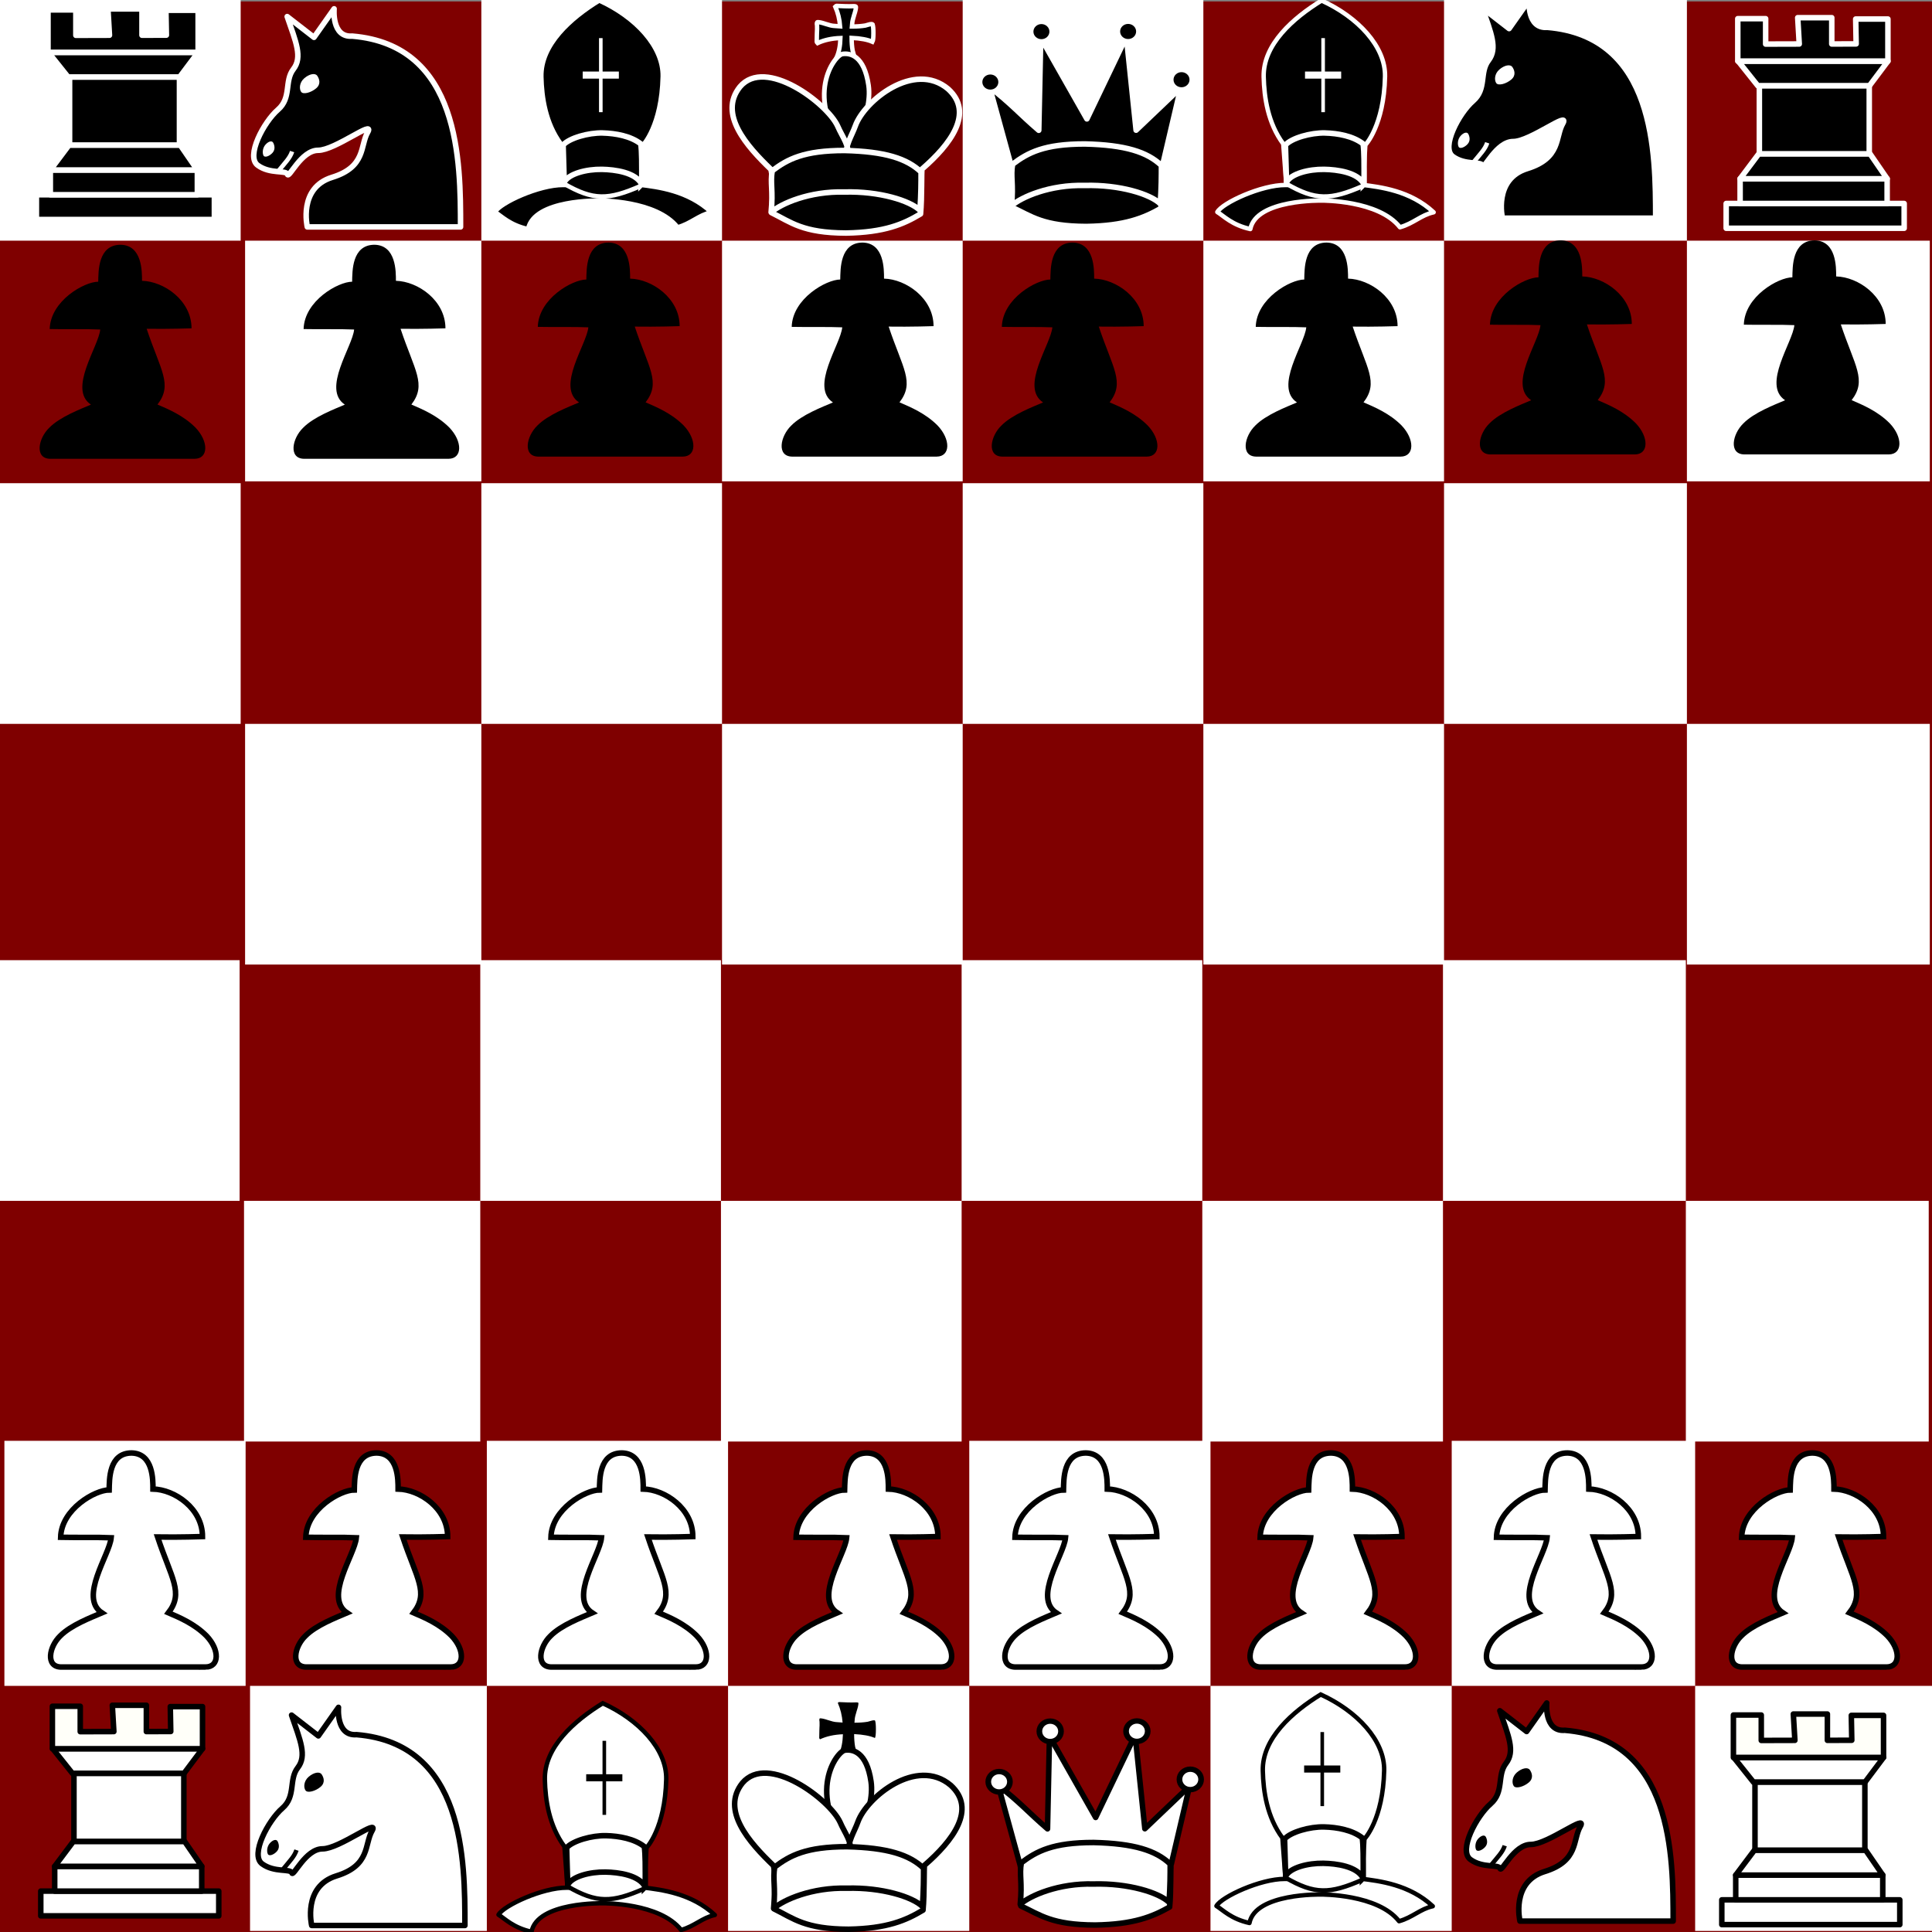
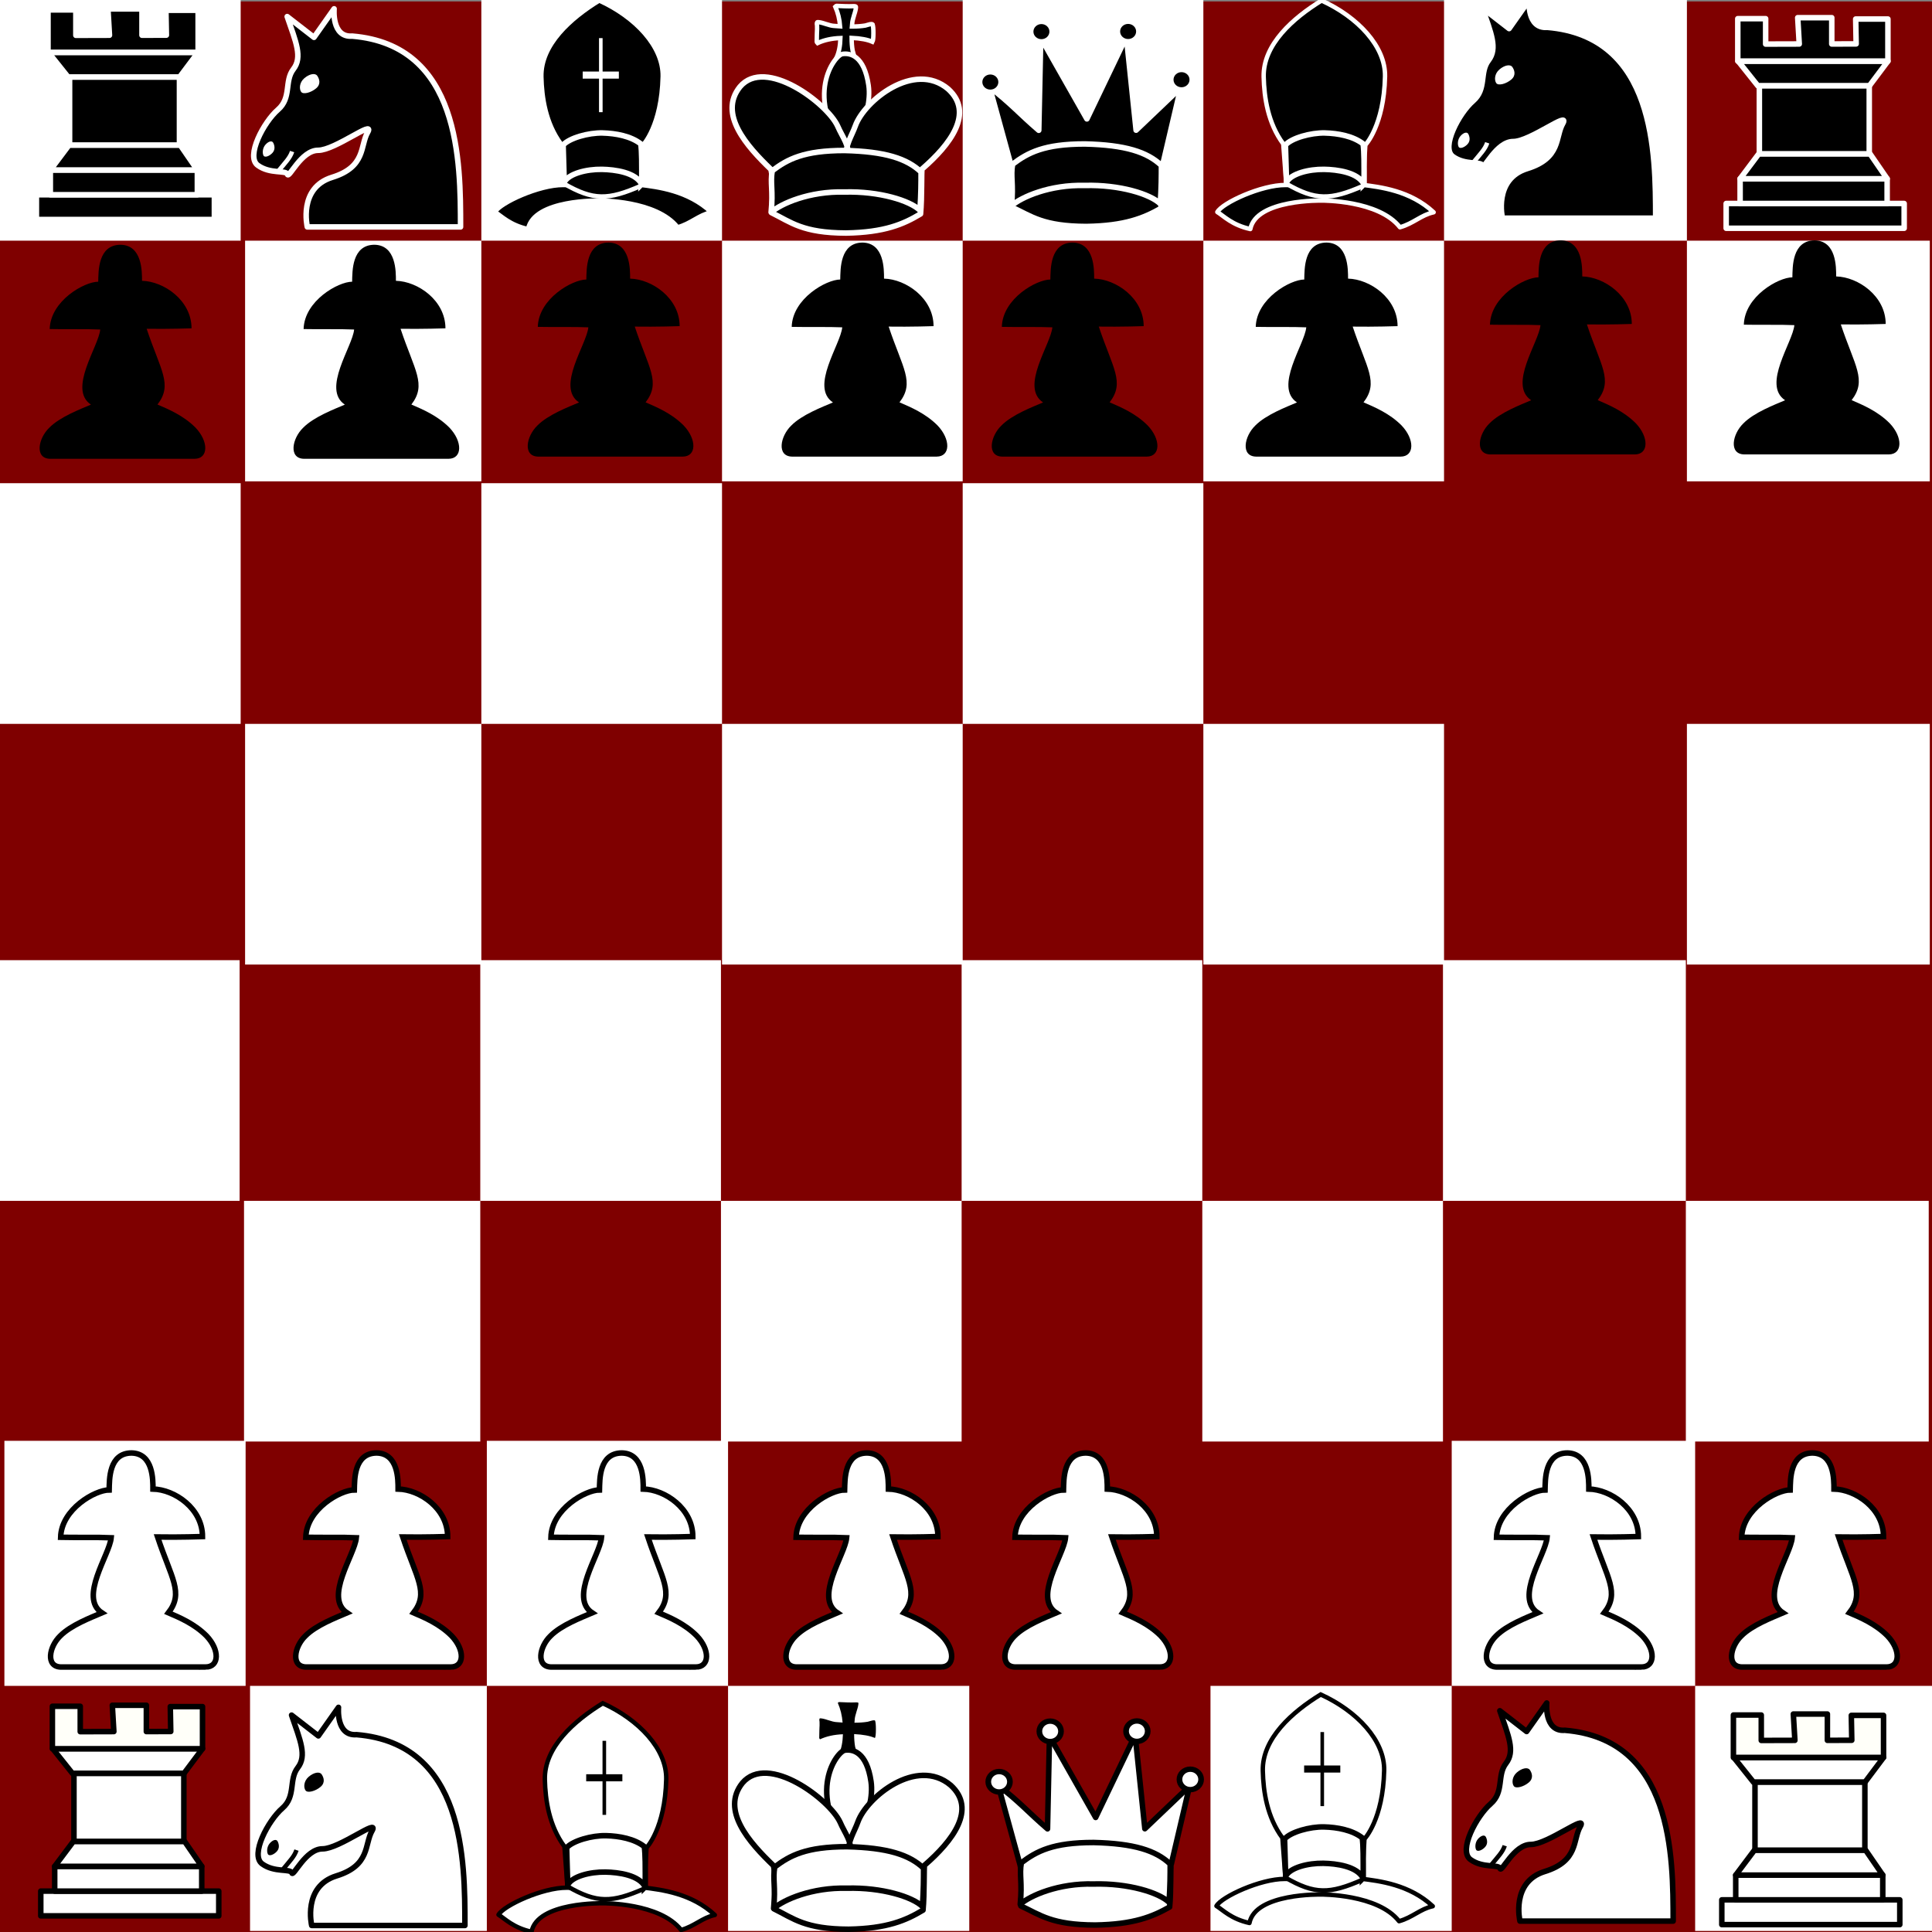
<svg xmlns="http://www.w3.org/2000/svg" width="437.5" height="437.5">
  <rect width="100%" height="100%" fill="#808080" stroke="none" />
  <title>scacchi</title>
  <g>
    <title>Layer 1</title>
    <path fill="#7f0000" fill-rule="evenodd" id="path981" d="m-0.991,0.325l0,438.167l442.132,0l0,-438.167l-442.132,0z" />
    <g font-size="12" id="g821">
      <path fill="#ffffff" fill-rule="evenodd" id="path703" d="m0,0l0,54.5l54.5,0l0,-54.5l-54.5,0z" />
      <path fill="#ffffff" fill-rule="evenodd" id="path704" d="m109,0l0,54.5l54.5,0l0,-54.5l-54.5,0z" />
      <path fill="#ffffff" fill-rule="evenodd" id="path713" d="m218,0l0,54.5l54.5,0l0,-54.5l-54.5,0z" />
      <path fill="#ffffff" fill-rule="evenodd" id="path714" d="m327,0l0,54.5l55,0l0,-54.5l-55,0z" />
      <path fill="#ffffff" fill-rule="evenodd" id="path715" d="m55.5,54.5l0,54.5l53.5,0l0,-54.5l-53.5,0z" />
      <path fill="#ffffff" fill-rule="evenodd" id="path716" d="m163.5,54.5l0,54.5l54.5,0l0,-54.5l-54.5,0z" />
      <path fill="#ffffff" fill-rule="evenodd" id="path717" d="m272.5,54.5l0,54.5l54.5,0l0,-54.5l-54.5,0z" />
      <path fill="#ffffff" fill-rule="evenodd" id="path718" d="m382,54.5l0,54.5l55,0l0,-54.5l-55,0z" />
      <path fill="#ffffff" fill-rule="evenodd" id="path719" d="m-0,109.42l0,54.5l54.5,0l0,-54.5l-54.5,0z" />
      <path fill="#ffffff" fill-rule="evenodd" id="path720" d="m109,109.42l0,54.5l54.5,0l0,-54.5l-54.5,0z" />
      <path fill="#ffffff" fill-rule="evenodd" id="path721" d="m218,109.42l0,54.5l54.5,0l0,-54.5l-54.5,0z" />
-       <path fill="#ffffff" fill-rule="evenodd" id="path722" d="m327,109.42l0,54.5l55,0l0,-54.5l-55,0z" />
      <path fill="#ffffff" fill-rule="evenodd" id="path723" d="m55.5,163.92l0,54.5l53.5,0l0,-54.5l-53.5,0z" />
      <path fill="#ffffff" fill-rule="evenodd" id="path724" d="m163.5,163.92l0,54.5l54.5,0l0,-54.5l-54.5,0z" />
      <path fill="#ffffff" fill-rule="evenodd" id="path725" d="m272.5,163.92l0,54.5l54.5,0l0,-54.5l-54.5,0z" />
      <path fill="#ffffff" fill-rule="evenodd" id="path726" d="m382,163.92l0,54.5l55,0l0,-54.5l-55,0z" />
      <path fill="#ffffff" fill-rule="evenodd" id="path727" d="m-0.241,217.433l0,54.5l54.5,0l0,-54.5l-54.5,0z" />
      <path fill="#ffffff" fill-rule="evenodd" id="path728" d="m108.759,217.433l0,54.5l54.5,0l0,-54.5l-54.5,0z" />
      <path fill="#ffffff" fill-rule="evenodd" id="path729" d="m217.759,217.433l0,54.5l54.5,0l0,-54.5l-54.5,0z" />
      <path fill="#ffffff" fill-rule="evenodd" id="path730" d="m326.759,217.433l0,54.5l55,0l0,-54.5l-55,0z" />
      <path fill="#ffffff" fill-rule="evenodd" id="path731" d="m55.259,271.933l0,54.5l53.5,0l0,-54.5l-53.5,0z" />
      <path fill="#ffffff" fill-rule="evenodd" id="path732" d="m163.259,271.933l0,54.5l54.5,0l0,-54.5l-54.5,0z" />
      <path fill="#ffffff" fill-rule="evenodd" id="path733" d="m272.259,271.933l0,54.5l54.5,0l0,-54.5l-54.5,0z" />
      <path fill="#ffffff" fill-rule="evenodd" id="path734" d="m381.759,271.933l0,54.5l55,0l0,-54.5l-55,0z" />
      <path fill="#ffffff" fill-rule="evenodd" id="path735" d="m0.995,326.271l0,55.495l54.624,0l0,-55.495l-54.624,0z" />
      <path fill="#ffffff" fill-rule="evenodd" id="path736" d="m110.243,326.271l0,55.495l54.624,0l0,-55.495l-54.624,0z" />
-       <path fill="#ffffff" fill-rule="evenodd" id="path737" d="m219.491,326.271l0,55.495l54.624,0l0,-55.495l-54.624,0z" />
      <path fill="#ffffff" fill-rule="evenodd" id="path738" d="m328.739,326.271l0,55.495l55.125,0l0,-55.495l-55.125,0z" />
      <path fill="#ffffff" fill-rule="evenodd" id="path739" d="m56.621,381.765l0,55.495l53.622,0l0,-55.495l-53.622,0z" />
      <path fill="#ffffff" fill-rule="evenodd" id="path740" d="m164.867,381.765l0,55.495l54.624,0l0,-55.495l-54.624,0z" />
      <path fill="#ffffff" fill-rule="evenodd" id="path741" d="m274.115,381.765l0,55.495l54.624,0l0,-55.495l-54.624,0z" />
      <path fill="#ffffff" fill-rule="evenodd" id="path742" d="m383.864,381.765l0,55.495l55.125,0l0,-55.495l-55.125,0z" />
    </g>
    <path fill-rule="evenodd" id="path745" d="m44.076,103.894c3.154,-0.021 3.205,-3.919 0.184,-7.074c-2.706,-2.714 -6.064,-4.124 -8.596,-5.215c3.505,-4.556 0.701,-7.689 -2.453,-17.152c4.9,0.078 10.164,-0.103 10.164,-0.103c0,-6.32 -6.259,-10.642 -11.215,-10.762c0,-2.103 0.056,-8.061 -4.85,-8.164c-5.155,0.021 -5.009,6.015 -5.066,8.369c-3.154,0 -10.819,4.322 -10.989,10.72c3.424,0.078 8.571,-0.032 11.442,0.106c-0.35,3.855 -7.36,13.502 -2.103,17.007c-2.454,1.051 -7.046,2.783 -9.463,5.257c-2.486,2.418 -3.317,6.928 0.188,7.01l32.758,0z" />
    <path fill="#ffffff" fill-rule="evenodd" stroke="#000000" stroke-width="1.25" id="path749" d="m46.554,377.497c3.154,-0.021 3.206,-3.919 0.184,-7.074c-2.706,-2.714 -6.064,-4.124 -8.596,-5.215c3.505,-4.556 0.701,-7.689 -2.453,-17.152c4.9,0.078 10.164,-0.103 10.164,-0.103c0,-6.32 -6.259,-10.642 -11.215,-10.762c0,-2.103 0.056,-8.061 -4.85,-8.164c-5.154,0.021 -5.009,6.015 -5.066,8.369c-3.154,0 -10.819,4.322 -10.989,10.72c3.424,0.078 8.571,-0.032 11.442,0.106c-0.35,3.855 -7.36,13.502 -2.103,17.007c-2.454,1.051 -7.046,2.783 -9.463,5.257c-2.486,2.418 -3.317,6.928 0.188,7.01l32.758,0z" />
    <path fill="#ffffff" fill-rule="evenodd" stroke="#000000" stroke-width="1.25" id="path750" d="m102.068,377.497c3.154,-0.021 3.205,-3.919 0.184,-7.074c-2.706,-2.714 -6.064,-4.124 -8.596,-5.215c3.505,-4.556 0.701,-7.689 -2.453,-17.152c4.9,0.078 10.164,-0.103 10.164,-0.103c0,-6.32 -6.259,-10.642 -11.215,-10.762c0,-2.103 0.056,-8.061 -4.85,-8.164c-5.154,0.021 -5.009,6.015 -5.066,8.369c-3.154,0 -10.819,4.322 -10.989,10.72c3.424,0.078 8.571,-0.032 11.442,0.106c-0.35,3.855 -7.36,13.502 -2.103,17.007c-2.454,1.051 -7.046,2.783 -9.463,5.257c-2.486,2.418 -3.317,6.928 0.188,7.01l32.758,0z" />
    <path fill="#ffffff" fill-rule="evenodd" stroke="#000000" stroke-width="1.25" id="path751" d="m157.581,377.497c3.154,-0.021 3.205,-3.919 0.184,-7.074c-2.706,-2.714 -6.064,-4.124 -8.596,-5.215c3.505,-4.556 0.701,-7.689 -2.453,-17.152c4.9,0.078 10.164,-0.103 10.164,-0.103c0,-6.32 -6.259,-10.642 -11.215,-10.762c0,-2.103 0.056,-8.061 -4.85,-8.164c-5.154,0.021 -5.009,6.015 -5.066,8.369c-3.154,0 -10.819,4.322 -10.989,10.72c3.424,0.078 8.571,-0.032 11.442,0.106c-0.35,3.855 -7.36,13.502 -2.103,17.007c-2.454,1.051 -7.046,2.783 -9.463,5.257c-2.486,2.418 -3.317,6.928 0.188,7.01l32.758,0z" />
    <path fill="#ffffff" fill-rule="evenodd" stroke="#000000" stroke-width="1.25" id="path752" d="m213.095,377.497c3.154,-0.021 3.205,-3.919 0.184,-7.074c-2.706,-2.714 -6.064,-4.124 -8.596,-5.215c3.505,-4.556 0.701,-7.689 -2.453,-17.152c4.9,0.078 10.164,-0.103 10.164,-0.103c0,-6.32 -6.259,-10.642 -11.215,-10.762c0,-2.103 0.056,-8.061 -4.85,-8.164c-5.154,0.021 -5.009,6.015 -5.066,8.369c-3.154,0 -10.819,4.322 -10.989,10.72c3.424,0.078 8.571,-0.032 11.442,0.106c-0.35,3.855 -7.36,13.502 -2.103,17.007c-2.454,1.051 -7.046,2.783 -9.463,5.257c-2.486,2.418 -3.317,6.928 0.188,7.01l32.758,0z" />
    <path fill="#ffffff" fill-rule="evenodd" stroke="#000000" stroke-width="1.25" id="path753" d="m262.661,377.497c3.154,-0.021 3.205,-3.919 0.184,-7.074c-2.706,-2.714 -6.064,-4.124 -8.596,-5.215c3.505,-4.556 0.701,-7.689 -2.453,-17.152c4.9,0.078 10.164,-0.103 10.164,-0.103c0,-6.32 -6.259,-10.642 -11.215,-10.762c0,-2.103 0.056,-8.061 -4.85,-8.164c-5.154,0.021 -5.009,6.015 -5.066,8.369c-3.154,0 -10.819,4.322 -10.989,10.72c3.424,0.078 8.571,-0.032 11.442,0.106c-0.35,3.855 -7.36,13.502 -2.103,17.007c-2.454,1.051 -7.046,2.783 -9.463,5.257c-2.486,2.418 -3.317,6.928 0.188,7.01l32.758,0z" />
-     <path fill="#ffffff" fill-rule="evenodd" stroke="#000000" stroke-width="1.25" id="path754" d="m318.174,377.497c3.154,-0.021 3.205,-3.919 0.184,-7.074c-2.706,-2.714 -6.064,-4.124 -8.596,-5.215c3.505,-4.556 0.701,-7.689 -2.453,-17.152c4.9,0.078 10.164,-0.103 10.164,-0.103c0,-6.32 -6.259,-10.642 -11.215,-10.762c0,-2.103 0.056,-8.061 -4.85,-8.164c-5.154,0.021 -5.009,6.015 -5.066,8.369c-3.154,0 -10.819,4.322 -10.989,10.72c3.424,0.078 8.571,-0.032 11.442,0.106c-0.35,3.855 -7.36,13.502 -2.103,17.007c-2.454,1.051 -7.046,2.783 -9.463,5.257c-2.486,2.418 -3.317,6.928 0.188,7.01l32.758,0z" />
    <path fill="#ffffff" fill-rule="evenodd" stroke="#000000" stroke-width="1.25" id="path755" d="m371.705,377.497c3.154,-0.021 3.205,-3.919 0.184,-7.074c-2.706,-2.714 -6.064,-4.124 -8.596,-5.215c3.505,-4.556 0.701,-7.689 -2.453,-17.152c4.9,0.078 10.164,-0.103 10.164,-0.103c0,-6.32 -6.259,-10.642 -11.215,-10.762c0,-2.103 0.056,-8.061 -4.85,-8.164c-5.154,0.021 -5.009,6.015 -5.066,8.369c-3.154,0 -10.819,4.322 -10.989,10.72c3.424,0.078 8.571,-0.032 11.442,0.106c-0.35,3.855 -7.36,13.502 -2.103,17.007c-2.454,1.051 -7.046,2.783 -9.463,5.257c-2.486,2.418 -3.317,6.928 0.188,7.01l32.758,0z" />
    <path fill="#ffffff" fill-rule="evenodd" stroke="#000000" stroke-width="1.25" id="path756" d="m427.219,377.497c3.154,-0.021 3.205,-3.919 0.184,-7.074c-2.706,-2.714 -6.064,-4.124 -8.596,-5.215c3.505,-4.556 0.701,-7.689 -2.453,-17.152c4.9,0.078 10.164,-0.103 10.164,-0.103c0,-6.32 -6.259,-10.642 -11.215,-10.762c0,-2.103 0.056,-8.061 -4.85,-8.164c-5.154,0.021 -5.009,6.015 -5.066,8.369c-3.154,0 -10.819,4.322 -10.989,10.72c3.424,0.078 8.571,-0.032 11.442,0.106c-0.35,3.855 -7.36,13.502 -2.103,17.007c-2.454,1.051 -7.046,2.783 -9.463,5.257c-2.486,2.418 -3.317,6.928 0.188,7.01l32.758,0z" />
    <path fill-rule="evenodd" id="path757" d="m101.572,103.894c3.154,-0.021 3.205,-3.919 0.184,-7.074c-2.706,-2.714 -6.065,-4.124 -8.596,-5.215c3.505,-4.556 0.701,-7.689 -2.453,-17.152c4.9,0.078 10.164,-0.103 10.164,-0.103c0,-6.32 -6.259,-10.642 -11.215,-10.762c0,-2.103 0.056,-8.061 -4.85,-8.164c-5.155,0.021 -5.009,6.015 -5.066,8.369c-3.154,0 -10.819,4.322 -10.989,10.72c3.424,0.078 8.571,-0.032 11.442,0.106c-0.35,3.855 -7.36,13.502 -2.103,17.007c-2.454,1.051 -7.046,2.783 -9.463,5.257c-2.486,2.418 -3.317,6.928 0.188,7.01l32.758,0z" />
    <path fill-rule="evenodd" id="path759" d="m154.607,103.399c3.154,-0.021 3.205,-3.919 0.184,-7.074c-2.706,-2.714 -6.064,-4.124 -8.596,-5.215c3.505,-4.556 0.701,-7.689 -2.453,-17.152c4.9,0.078 10.164,-0.103 10.164,-0.103c0,-6.32 -6.259,-10.642 -11.215,-10.762c0,-2.103 0.056,-8.061 -4.85,-8.164c-5.155,0.021 -5.009,6.015 -5.066,8.369c-3.154,0 -10.819,4.322 -10.989,10.72c3.424,0.078 8.571,-0.032 11.442,0.106c-0.35,3.855 -7.36,13.502 -2.103,17.007c-2.454,1.051 -7.046,2.783 -9.463,5.257c-2.486,2.418 -3.317,6.928 0.188,7.01l32.758,0z" />
    <path fill-rule="evenodd" id="path760" d="m212.104,103.399c3.154,-0.021 3.205,-3.919 0.184,-7.074c-2.706,-2.714 -6.065,-4.124 -8.596,-5.215c3.505,-4.556 0.701,-7.689 -2.453,-17.152c4.9,0.078 10.164,-0.103 10.164,-0.103c0,-6.32 -6.259,-10.642 -11.216,-10.762c0,-2.103 0.056,-8.061 -4.85,-8.164c-5.155,0.021 -5.009,6.015 -5.066,8.369c-3.154,0 -10.819,4.322 -10.989,10.72c3.424,0.078 8.571,-0.032 11.442,0.106c-0.35,3.855 -7.36,13.502 -2.103,17.007c-2.454,1.051 -7.046,2.783 -9.463,5.257c-2.486,2.418 -3.317,6.928 0.188,7.01l32.758,0z" />
    <path fill-rule="evenodd" id="path761" d="m259.687,103.399c3.154,-0.021 3.205,-3.919 0.184,-7.074c-2.706,-2.714 -6.064,-4.124 -8.596,-5.215c3.505,-4.556 0.701,-7.689 -2.453,-17.152c4.9,0.078 10.164,-0.103 10.164,-0.103c0,-6.32 -6.259,-10.642 -11.215,-10.762c0,-2.103 0.056,-8.061 -4.85,-8.164c-5.155,0.021 -5.009,6.015 -5.066,8.369c-3.154,0 -10.819,4.322 -10.989,10.72c3.424,0.078 8.571,-0.032 11.442,0.106c-0.35,3.855 -7.36,13.502 -2.103,17.007c-2.454,1.051 -7.046,2.783 -9.463,5.257c-2.486,2.418 -3.317,6.928 0.188,7.01l32.758,0z" />
    <path fill-rule="evenodd" id="path762" d="m317.183,103.399c3.154,-0.021 3.205,-3.919 0.184,-7.074c-2.706,-2.714 -6.064,-4.124 -8.596,-5.215c3.505,-4.556 0.701,-7.689 -2.453,-17.152c4.9,0.078 10.164,-0.103 10.164,-0.103c0,-6.32 -6.259,-10.642 -11.215,-10.762c0,-2.103 0.056,-8.061 -4.85,-8.164c-5.155,0.021 -5.009,6.015 -5.066,8.369c-3.154,0 -10.819,4.322 -10.989,10.72c3.424,0.078 8.571,-0.032 11.442,0.106c-0.35,3.855 -7.36,13.502 -2.103,17.007c-2.454,1.051 -7.046,2.783 -9.463,5.257c-2.486,2.418 -3.317,6.928 0.188,7.01l32.758,0z" />
    <path fill-rule="evenodd" id="path763" d="m370.219,102.903c3.154,-0.021 3.205,-3.919 0.184,-7.074c-2.706,-2.714 -6.064,-4.124 -8.596,-5.215c3.505,-4.556 0.701,-7.689 -2.453,-17.152c4.9,0.078 10.164,-0.103 10.164,-0.103c0,-6.32 -6.259,-10.642 -11.215,-10.762c0,-2.103 0.056,-8.061 -4.85,-8.164c-5.155,0.021 -5.009,6.015 -5.066,8.369c-3.154,0 -10.819,4.322 -10.989,10.72c3.424,0.078 8.571,-0.032 11.442,0.106c-0.35,3.855 -7.36,13.502 -2.103,17.007c-2.454,1.051 -7.046,2.783 -9.463,5.257c-2.486,2.418 -3.317,6.928 0.188,7.01l32.758,0z" />
    <path fill-rule="evenodd" id="path764" d="m427.715,102.903c3.154,-0.021 3.205,-3.919 0.184,-7.074c-2.706,-2.714 -6.065,-4.124 -8.596,-5.215c3.505,-4.556 0.701,-7.689 -2.453,-17.152c4.9,0.078 10.164,-0.103 10.164,-0.103c0,-6.32 -6.259,-10.642 -11.216,-10.762c0,-2.103 0.056,-8.061 -4.85,-8.164c-5.155,0.021 -5.009,6.015 -5.066,8.369c-3.154,0 -10.819,4.322 -10.989,10.72c3.424,0.078 8.571,-0.032 11.442,0.106c-0.35,3.855 -7.36,13.502 -2.103,17.007c-2.454,1.051 -7.046,2.783 -9.463,5.257c-2.486,2.418 -3.317,6.928 0.188,7.01l32.758,0z" />
    <g font-size="12" id="g785">
      <path id="path781" d="m193.889,397.21c-0.459,0.123 -1.1,0.184 -1.922,0.184c-1.039,0 -1.692,-0.086 -1.958,-0.258c0.532,-1.178 0.822,-2.65 0.87,-4.416c-1.982,0.074 -3.71,0.454 -5.185,1.141c-0.121,-0.123 -0.181,-0.221 -0.181,-0.294c0,-0.319 0.012,-0.932 0.036,-1.84c0.048,-0.761 0.06,-1.374 0.036,-1.84c-0.097,-0.515 -0.048,-0.773 0.145,-0.773c0.387,0 0.979,0.135 1.777,0.405c0.822,0.27 1.426,0.417 1.813,0.442c0.29,0.025 0.785,0.061 1.486,0.11c-0.121,-1.595 -0.483,-3.079 -1.088,-4.453c0.121,-0.123 0.217,-0.184 0.29,-0.184c0.266,0 0.87,0.025 1.813,0.074c0.749,0.025 1.353,0.025 1.813,0c0.507,-0.025 0.761,0.025 0.761,0.147c0,0.417 -0.133,1.018 -0.399,1.803c-0.266,0.859 -0.411,1.46 -0.435,1.803c-0.024,0.319 -0.048,0.601 -0.072,0.847c1.136,0 2.139,-0.074 3.009,-0.221c0.121,-0.025 0.338,-0.086 0.653,-0.184c0.314,-0.098 0.556,-0.147 0.725,-0.147c0.145,0 0.242,0.025 0.29,0.074c0.121,0.368 0.181,1.018 0.181,1.951c0,1.055 -0.072,1.718 -0.217,1.987c-1.112,-0.491 -2.683,-0.785 -4.713,-0.883c0,1.055 0.073,2 0.218,2.834c0.024,0.123 0.085,0.344 0.181,0.662c0.097,0.294 0.145,0.527 0.145,0.699c0,0.147 -0.024,0.258 -0.072,0.331z" />
      <path fill="#ffffff" fill-rule="evenodd" stroke="#000000" stroke-width="1.25" stroke-linejoin="round" id="path782" d="m192.536,419.057c0,0 5.7,-8.804 4.709,-15.62c-0.991,-6.816 -4.213,-7.384 -5.948,-7.1c-1.735,0.284 -8.922,9.656 1.239,22.72z" />
      <path fill="#ffffff" fill-rule="evenodd" stroke="#000000" stroke-width="1.25" stroke-linejoin="round" id="path783" d="m209.017,432.547c0.35,-3.709 0.175,-9.86 0.35,-10.169c6.371,-5.513 11.874,-12.706 5.916,-18.116c-7.711,-6.492 -19.022,2.705 -21.029,8.346c-0.797,2.242 -2.453,4.637 -1.928,6.801c0.876,-2.009 -0.993,-4.215 -2.103,-6.801c-2.352,-5.073 -16.328,-15.72 -22.111,-8.842c-4.928,6.157 1.535,13.415 7.04,18.705c0.919,4.607 0.175,6.881 0.175,9.818c4.381,2.164 7.014,4.555 16.823,4.586c8.752,-0.148 13.01,-2.009 16.866,-4.328z" />
      <path fill="#ffffff" fill-rule="evenodd" stroke="#000000" stroke-width="1.25" stroke-linejoin="round" id="path784" d="m175.188,432.17c2.231,-1.967 8.674,-4.807 16.604,-4.588c7.931,-0.219 14.87,1.967 17.1,4.153c0.248,-4.022 0.248,-6.062 0.248,-8.685c-3.222,-3.06 -8.178,-4.649 -17.348,-4.867c-9.2,0 -12.887,1.967 -16.357,4.59c-0.496,2.841 0.248,4.37 -0.248,9.397z" />
    </g>
    <g font-size="12" id="g790">
      <path stroke="#ffffff" id="path774" d="m193.325,13.106c-0.459,0.123 -1.1,0.184 -1.922,0.184c-1.039,0 -1.692,-0.086 -1.958,-0.258c0.532,-1.178 0.822,-2.65 0.87,-4.416c-1.982,0.074 -3.71,0.454 -5.185,1.141c-0.121,-0.123 -0.181,-0.221 -0.181,-0.294c0,-0.319 0.012,-0.932 0.036,-1.84c0.048,-0.761 0.06,-1.374 0.036,-1.84c-0.097,-0.515 -0.048,-0.773 0.145,-0.773c0.387,0 0.979,0.135 1.777,0.405c0.822,0.27 1.426,0.417 1.813,0.442c0.29,0.025 0.785,0.061 1.486,0.11c-0.121,-1.595 -0.483,-3.079 -1.088,-4.453c0.121,-0.123 0.217,-0.184 0.29,-0.184c0.266,0 0.87,0.025 1.813,0.074c0.749,0.025 1.353,0.025 1.813,0c0.507,-0.025 0.761,0.025 0.761,0.147c0,0.417 -0.133,1.018 -0.399,1.803c-0.266,0.859 -0.411,1.46 -0.435,1.803c-0.024,0.319 -0.048,0.601 -0.072,0.847c1.136,0 2.139,-0.074 3.009,-0.221c0.121,-0.025 0.338,-0.086 0.653,-0.184c0.314,-0.098 0.556,-0.147 0.725,-0.147c0.145,0 0.242,0.025 0.29,0.074c0.121,0.368 0.181,1.018 0.181,1.951c0,1.055 -0.072,1.718 -0.217,1.987c-1.112,-0.491 -2.683,-0.785 -4.713,-0.883c0,1.055 0.073,2 0.218,2.834c0.024,0.123 0.085,0.344 0.181,0.662c0.097,0.294 0.145,0.527 0.145,0.699c0,0.147 -0.024,0.258 -0.072,0.331z" />
      <path fill-rule="evenodd" stroke="#ffffff" stroke-width="1.068" stroke-linejoin="round" id="path769" d="m191.972,34.954c0,0 5.7,-8.804 4.709,-15.62c-0.991,-6.816 -4.213,-7.384 -5.948,-7.1c-1.735,0.284 -8.922,9.656 1.239,22.72z" />
      <path fill-rule="evenodd" stroke="#ffffff" stroke-width="1.25" stroke-linejoin="round" id="path765" d="m208.454,48.444c0.35,-3.709 0.175,-9.86 0.35,-10.169c6.371,-5.513 11.874,-12.706 5.916,-18.116c-7.711,-6.492 -19.022,2.705 -21.029,8.346c-0.797,2.242 -2.453,4.637 -1.928,6.801c0.876,-2.009 -0.993,-4.215 -2.103,-6.801c-2.352,-5.073 -16.328,-15.72 -22.111,-8.842c-4.928,6.157 1.535,13.415 7.04,18.705c0.919,4.607 0.175,6.881 0.175,9.818c4.381,2.164 7.014,4.555 16.823,4.586c8.752,-0.148 13.01,-2.009 16.866,-4.328z" />
      <path fill-rule="evenodd" stroke="#ffffff" stroke-width="1.25" stroke-linejoin="round" id="path770" d="m174.624,48.067c2.231,-1.967 8.674,-4.807 16.604,-4.588c7.931,-0.219 14.87,1.967 17.1,4.153c0.248,-4.022 0.248,-6.062 0.248,-8.685c-3.222,-3.06 -8.178,-4.649 -17.348,-4.867c-9.2,0 -12.887,1.967 -16.357,4.59c-0.496,2.841 0.248,4.37 -0.248,9.397z" />
    </g>
    <g font-size="12" id="g810">
      <path fill-rule="evenodd" stroke="#ffffff" stroke-width="1.25" stroke-linejoin="round" id="path804" d="m8.242,44.1l0,5.608l40.306,0l0,-5.608l-40.306,0z" />
      <path fill-rule="evenodd" stroke="#ffffff" stroke-width="1.25" stroke-linejoin="round" id="path805" d="m11.396,38.492l0,5.608l33.296,0l0,-5.608l-33.296,0z" />
      <path fill-rule="evenodd" stroke="#ffffff" stroke-width="1.25" stroke-linejoin="round" id="path806" d="m40.662,17.463l4.206,-5.608l-33.915,0l4.475,5.608l25.235,0z" />
      <path fill-rule="evenodd" stroke="#ffffff" stroke-width="1.25" stroke-linejoin="round" id="path807" d="m15.756,17.463l0,15.421l24.884,0l0,-15.421l-24.884,0z" />
      <path fill-rule="evenodd" stroke="#ffffff" stroke-width="1.25" stroke-linejoin="round" id="path808" d="m15.602,32.884l-4.206,5.608l33.296,0l-3.855,-5.608l-25.235,0z" />
      <path fill-rule="evenodd" stroke="#ffffff" stroke-width="1.25" stroke-linejoin="round" id="path809" d="m44.867,11.855l0,-9.527l-7.296,0l0.103,5.629l-5.523,0.021l0,-5.958l-7.711,0l0.35,5.958l-7.612,0.021l0,-5.753l-6.309,0l0,9.608l33.997,0z" />
    </g>
    <g font-size="12" id="g837">
      <path fill="#ffffff" fill-rule="evenodd" stroke="#000000" stroke-width="1.25" stroke-linejoin="round" id="path825" d="m389.9,430.219l0,5.608l40.306,0l0,-5.608l-40.306,0z" />
      <path fill="#ffffff" fill-rule="evenodd" stroke="#000000" stroke-width="1.25" stroke-linejoin="round" id="path826" d="m393.055,424.611l0,5.608l33.296,0l0,-5.608l-33.296,0z" />
      <path fill="#ffffff" fill-rule="evenodd" stroke="#000000" stroke-width="1.25" stroke-linejoin="round" id="path827" d="m422.32,403.582l4.206,-5.608l-33.915,0l4.475,5.608l25.235,0z" />
      <path fill="#ffffff" fill-rule="evenodd" stroke="#000000" stroke-width="1.25" stroke-linejoin="round" id="path828" d="m397.415,403.582l0,15.421l24.884,0l0,-15.421l-24.884,0z" />
      <path fill="#ffffff" fill-rule="evenodd" stroke="#000000" stroke-width="1.25" stroke-linejoin="round" id="path829" d="m397.261,419.004l-4.206,5.608l33.296,0l-3.855,-5.608l-25.235,0z" />
      <path fill="#fffff9" fill-rule="evenodd" stroke="#000000" stroke-width="1.25" stroke-linejoin="round" id="path830" d="m426.526,397.975l0,-9.527l-7.296,0l0.103,5.629l-5.523,0.021l0,-5.958l-7.711,0l0.35,5.958l-7.612,0.021l0,-5.753l-6.309,0l0,9.608l33.997,0z" />
    </g>
    <g font-size="12" id="g844">
      <path fill="#ffffff" fill-rule="evenodd" stroke="#000000" stroke-width="1.25" stroke-linejoin="round" id="path845" d="m9.233,428.237l0,5.608l40.306,0l0,-5.608l-40.306,0z" />
      <path fill="#ffffff" fill-rule="evenodd" stroke="#000000" stroke-width="1.25" stroke-linejoin="round" id="path846" d="m12.387,422.629l0,5.608l33.296,0l0,-5.608l-33.296,0z" />
      <path fill="#ffffff" fill-rule="evenodd" stroke="#000000" stroke-width="1.25" stroke-linejoin="round" id="path847" d="m41.653,401.6l4.206,-5.608l-33.915,0l4.475,5.608l25.235,0z" />
      <path fill="#ffffff" fill-rule="evenodd" stroke="#000000" stroke-width="1.25" stroke-linejoin="round" id="path848" d="m16.747,401.6l0,15.421l24.884,0l0,-15.421l-24.884,0z" />
      <path fill="#ffffff" fill-rule="evenodd" stroke="#000000" stroke-width="1.25" stroke-linejoin="round" id="path849" d="m16.593,417.021l-4.206,5.608l33.296,0l-3.855,-5.608l-25.235,0z" />
      <path fill="#fffff9" fill-rule="evenodd" stroke="#000000" stroke-width="1.25" stroke-linejoin="round" id="path850" d="m45.859,395.992l0,-9.527l-7.296,0l0.103,5.629l-5.523,0.021l0,-5.958l-7.711,0l0.35,5.958l-7.612,0.021l0,-5.753l-6.309,0l0,9.608l33.997,0z" />
    </g>
    <g font-size="12" id="g851">
      <path fill-rule="evenodd" stroke="#ffffff" stroke-width="1.25" stroke-linejoin="round" id="path852" d="m390.892,46.082l0,5.608l40.306,0l0,-5.608l-40.306,0z" />
      <path fill-rule="evenodd" stroke="#ffffff" stroke-width="1.25" stroke-linejoin="round" id="path853" d="m394.046,40.475l0,5.608l33.296,0l0,-5.608l-33.296,0z" />
      <path fill-rule="evenodd" stroke="#ffffff" stroke-width="1.25" stroke-linejoin="round" id="path854" d="m423.312,19.446l4.206,-5.608l-33.915,0l4.475,5.608l25.235,0z" />
      <path fill-rule="evenodd" stroke="#ffffff" stroke-width="1.25" stroke-linejoin="round" id="path855" d="m398.406,19.445l0,15.421l24.884,0l0,-15.421l-24.884,0z" />
      <path fill-rule="evenodd" stroke="#ffffff" stroke-width="1.25" stroke-linejoin="round" id="path856" d="m398.252,34.867l-4.206,5.608l33.296,0l-3.855,-5.608l-25.235,0z" />
      <path fill-rule="evenodd" stroke="#ffffff" stroke-width="1.25" stroke-linejoin="round" id="path857" d="m427.517,13.838l0,-9.527l-7.296,0l0.103,5.629l-5.523,0.021l0,-5.958l-7.711,0l0.35,5.958l-7.612,0.021l0,-5.753l-6.309,0l0,9.608l33.997,0z" />
    </g>
    <g font-size="12" id="g891">
      <path fill-rule="evenodd" stroke="#ffffff" stroke-linejoin="round" id="path859" d="m161.078,48.07c-5.257,-4.907 -12.026,-5.713 -16.327,-6.238c-6.181,0 -11.25,0.095 -17.22,0.061c-5.444,-0.034 -14.242,4.009 -15.439,6.122c1.462,0.896 3.339,2.949 7.474,3.855c1.331,-6.804 16.227,-6.454 16.227,-6.454c-0,0 12.837,-0.12 17.651,6.045c3.061,-0.844 4.757,-2.763 7.633,-3.392z" />
      <path fill-rule="evenodd" stroke="#ffffff" id="path860" d="m145.084,42.109l0.526,-9.272c0,0 4.213,-4.358 4.461,-15.511c0.148,-6.803 -6.196,-13.485 -14.374,-17.203c-6.444,3.965 -13.267,9.949 -13.105,17.275c0.107,4.706 0.961,10.482 4.431,15.19l0.671,8.994c6.659,3.856 10.046,3.742 17.391,0.526z" />
      <path fill-rule="evenodd" stroke="#ffffff" stroke-width="1.25" stroke-linejoin="round" id="path861" d="m127.766,41.263l-0.248,-8.426c1.402,-1.577 5.722,-2.801 8.922,-2.726c2.986,0.07 6.444,0.713 8.674,2.478c0.248,1.983 0.218,4.263 0.218,9.17c-1.372,-2.744 -6.086,-3.356 -9.037,-3.409c-3.474,-0.058 -7.525,0.969 -8.529,2.914z" />
      <path fill="#ffffff" id="path881" d="m135.646,8.632l0,7.569l-3.696,0l0,1.604l3.696,0l0,7.597l0.812,0l0,-7.597l3.682,0l0,-1.604l-3.682,0l0,-7.569l-0.812,0z" />
    </g>
    <g font-size="12" id="g896">
      <path fill="#ffffff" fill-rule="evenodd" stroke="#000000" stroke-linejoin="round" id="path887" d="m161.872,433.645c-5.257,-4.907 -12.026,-5.713 -16.327,-6.238c-6.181,0 -11.25,0.095 -17.22,0.061c-5.444,-0.034 -14.242,4.009 -15.439,6.122c1.462,0.896 3.339,2.949 7.474,3.855c1.331,-6.804 16.227,-6.454 16.227,-6.454c0,0 12.837,-0.12 17.651,6.045c3.061,-0.844 4.757,-2.763 7.633,-3.392z" />
      <path fill="#ffffff" fill-rule="evenodd" stroke="#000000" id="path888" d="m145.878,427.685l0.526,-9.272c0,0 4.213,-4.358 4.461,-15.511c0.148,-6.803 -6.196,-13.485 -14.374,-17.203c-6.444,3.965 -13.267,9.949 -13.105,17.275c0.107,4.706 0.961,10.482 4.431,15.19l0.671,8.994c6.659,3.856 10.046,3.742 17.391,0.526z" />
      <path fill="#ffffff" fill-rule="evenodd" stroke="#000000" stroke-width="1.25" stroke-linejoin="round" id="path889" d="m128.56,426.838l-0.248,-8.426c1.402,-1.577 5.722,-2.801 8.922,-2.726c2.986,0.07 6.444,0.713 8.674,2.478c0.248,1.983 0.218,4.263 0.218,9.17c-1.372,-2.744 -6.086,-3.356 -9.037,-3.409c-3.474,-0.058 -7.525,0.969 -8.529,2.914z" />
      <path id="path890" d="m136.44,394.207l0,7.569l-3.696,0l0,1.604l3.696,0l0,7.597l0.812,0l0,-7.597l3.682,0l0,-1.604l-3.682,0l0,-7.569l-0.812,0z" />
    </g>
    <g font-size="12" id="g901">
      <path fill="#ffffff" fill-rule="evenodd" stroke="#000000" stroke-linejoin="round" id="path902" d="m324.449,431.662c-5.257,-4.907 -12.026,-5.713 -16.327,-6.238c-6.181,0 -11.25,0.095 -17.22,0.061c-5.444,-0.034 -14.242,4.009 -15.439,6.122c1.462,0.896 3.339,2.949 7.474,3.855c1.331,-6.804 16.227,-6.454 16.227,-6.454c0,0 12.837,-0.12 17.651,6.045c3.061,-0.844 4.757,-2.763 7.633,-3.392z" />
      <path fill="#ffffff" fill-rule="evenodd" stroke="#000000" id="path903" d="m308.455,425.702l0.526,-9.272c0,0 4.213,-4.358 4.461,-15.511c0.148,-6.803 -6.196,-13.485 -14.374,-17.203c-6.444,3.965 -13.267,9.949 -13.105,17.275c0.107,4.706 0.961,10.482 4.431,15.19l0.671,8.994c6.659,3.856 10.046,3.742 17.391,0.526z" />
      <path fill="#ffffff" fill-rule="evenodd" stroke="#000000" stroke-width="1.25" stroke-linejoin="round" id="path904" d="m291.137,424.856l-0.248,-8.426c1.402,-1.577 5.722,-2.801 8.922,-2.726c2.986,0.07 6.444,0.713 8.674,2.478c0.248,1.983 0.218,4.263 0.218,9.17c-1.372,-2.744 -6.086,-3.356 -9.037,-3.409c-3.474,-0.058 -7.525,0.969 -8.529,2.914z" />
      <path id="path905" d="m299.017,392.224l0,7.569l-3.696,0l0,1.604l3.696,0l0,7.597l0.812,0l0,-7.597l3.682,0l0,-1.604l-3.682,0l0,-7.569l-0.812,0z" />
    </g>
    <g font-size="12" id="g906">
      <path fill-rule="evenodd" stroke="#ffffff" stroke-linejoin="round" id="path907" d="m324.646,48.07c-5.257,-4.907 -12.026,-5.713 -16.327,-6.238c-6.181,0 -11.25,0.095 -17.22,0.061c-5.444,-0.034 -14.242,4.009 -15.439,6.122c1.462,0.896 3.339,2.949 7.474,3.855c1.331,-6.804 16.227,-6.454 16.227,-6.454c-0,0 12.837,-0.12 17.651,6.045c3.061,-0.844 4.757,-2.763 7.633,-3.392z" />
      <path fill-rule="evenodd" stroke="#ffffff" id="path908" d="m308.652,42.109l0.526,-9.272c0,0 4.213,-4.358 4.461,-15.511c0.148,-6.803 -6.196,-13.485 -14.374,-17.203c-6.444,3.965 -13.267,9.949 -13.105,17.275c0.107,4.706 0.961,10.482 4.431,15.19l0.671,8.994c6.659,3.856 10.046,3.742 17.391,0.526z" />
      <path fill-rule="evenodd" stroke="#ffffff" stroke-width="1.25" stroke-linejoin="round" id="path909" d="m291.334,41.263l-0.248,-8.426c1.402,-1.577 5.722,-2.801 8.922,-2.726c2.986,0.07 6.444,0.713 8.674,2.478c0.248,1.983 0.218,4.263 0.218,9.17c-1.372,-2.744 -6.086,-3.356 -9.037,-3.409c-3.474,-0.058 -7.525,0.969 -8.529,2.914z" />
-       <path fill="#ffffff" id="path910" d="m299.214,8.632l0,7.569l-3.696,0l0,1.604l3.696,0l0,7.597l0.812,0l0,-7.597l3.682,0l0,-1.604l-3.682,0l0,-7.569l-0.812,0z" />
    </g>
    <g font-size="12" id="g918">
      <path fill="#ffffff" fill-rule="evenodd" stroke="#000000" stroke-width="1.25" stroke-linejoin="round" id="path912" d="m105.28,436.022c0,-14.63 0,-41.169 -24.534,-43.211c-4.708,0.364 -4.096,-6.183 -4.096,-6.183l-4.556,6.465l-6.068,-4.705c1.983,5.774 3.505,9.187 1.402,11.909c-2.103,2.722 -0.35,6.465 -3.505,9.187c-3.154,2.722 -7.36,10.547 -4.556,12.589c2.804,2.041 6.369,1.021 6.719,2.041c0.35,1.021 3.094,-5.444 6.95,-5.444c3.855,0 12.968,-7.145 11.216,-4.083c-1.752,3.062 -0.35,7.826 -8.061,10.207c-7.711,2.382 -5.608,11.228 -5.608,11.228l34.698,0z" />
      <path fill-rule="evenodd" id="path914" d="m72.82,401.778c0.47,0.664 0.918,1.871 -0.222,2.847c-1.14,0.977 -2.941,1.478 -3.411,0.814c-0.47,-0.664 -0.422,-2.118 0.718,-3.095c1.14,-0.977 2.445,-1.23 2.915,-0.566z" />
      <path fill-rule="evenodd" id="path915" d="m62.853,416.95c0.283,0.53 0.553,1.492 -0.134,2.272c-0.687,0.779 -1.772,1.179 -2.055,0.649c-0.283,-0.53 -0.254,-1.69 0.432,-2.469c0.687,-0.779 1.473,-0.982 1.757,-0.452z" />
      <path fill="none" fill-rule="evenodd" stroke="#000000" id="path917" d="m63.841,423.593c1.813,-2.223 2.804,-3.154 3.3,-4.641" />
    </g>
    <g font-size="12" id="g923">
      <path fill="#ffffff" fill-rule="evenodd" stroke="#000000" stroke-width="1.25" stroke-linejoin="round" id="path924" d="m378.887,435.031c0,-14.63 0,-41.169 -24.534,-43.211c-4.708,0.364 -4.096,-6.183 -4.096,-6.183l-4.556,6.465l-6.068,-4.705c1.983,5.774 3.505,9.187 1.402,11.909c-2.103,2.722 -0.35,6.465 -3.505,9.187c-3.154,2.722 -7.36,10.547 -4.556,12.589c2.804,2.041 6.369,1.021 6.719,2.041c0.35,1.021 3.094,-5.444 6.95,-5.444c3.855,0 12.968,-7.145 11.216,-4.083c-1.752,3.062 -0.35,7.826 -8.061,10.207c-7.711,2.382 -5.608,11.228 -5.608,11.228l34.698,0z" />
      <path fill-rule="evenodd" id="path925" d="m346.426,400.787c0.47,0.664 0.918,1.871 -0.222,2.847c-1.14,0.977 -2.941,1.478 -3.411,0.814c-0.47,-0.664 -0.422,-2.118 0.718,-3.095c1.14,-0.977 2.445,-1.23 2.915,-0.566z" />
      <path fill-rule="evenodd" id="path926" d="m336.459,415.959c0.283,0.53 0.553,1.492 -0.134,2.272c-0.687,0.779 -1.772,1.179 -2.055,0.649c-0.283,-0.53 -0.254,-1.69 0.432,-2.469c0.687,-0.779 1.473,-0.982 1.757,-0.452z" />
      <path fill="none" fill-rule="evenodd" stroke="#000000" id="path927" d="m337.447,422.601c1.813,-2.223 2.804,-3.154 3.3,-4.641" />
    </g>
    <g font-size="12" id="g937">
      <path fill-rule="evenodd" stroke="#ffffff" stroke-width="1.25" stroke-linejoin="round" id="path929" d="m104.289,51.388c0,-14.63 0,-41.169 -24.534,-43.211c-4.708,0.364 -4.096,-6.183 -4.096,-6.183l-4.556,6.465l-6.068,-4.705c1.983,5.774 3.505,9.187 1.402,11.909c-2.103,2.722 -0.35,6.465 -3.505,9.187c-3.154,2.722 -7.36,10.547 -4.556,12.589c2.804,2.041 6.369,1.021 6.719,2.041c0.35,1.021 3.094,-5.444 6.95,-5.444c3.855,0 12.968,-7.145 11.216,-4.083c-1.752,3.062 -0.35,7.826 -8.061,10.207c-7.711,2.382 -5.608,11.228 -5.608,11.228l34.698,0z" />
      <path fill="#ffffff" fill-rule="evenodd" id="path930" d="m71.829,17.144c0.47,0.664 0.918,1.871 -0.222,2.847c-1.14,0.977 -2.941,1.478 -3.411,0.814c-0.47,-0.664 -0.422,-2.118 0.718,-3.095c1.14,-0.977 2.445,-1.23 2.915,-0.566z" />
      <path fill="#ffffff" fill-rule="evenodd" id="path931" d="m61.862,32.315c0.283,0.53 0.553,1.492 -0.134,2.272c-0.687,0.779 -1.772,1.179 -2.055,0.649c-0.283,-0.53 -0.254,-1.69 0.432,-2.469c0.687,-0.779 1.473,-0.982 1.757,-0.452z" />
      <path fill="none" fill-rule="evenodd" stroke="#ffffff" id="path932" d="m62.85,38.958c1.813,-2.223 2.804,-3.154 3.3,-4.641" />
    </g>
    <g font-size="12" id="g942">
      <path fill-rule="evenodd" stroke="#ffffff" stroke-width="1.25" stroke-linejoin="round" id="path943" d="m374.921,49.405c0,-14.63 0,-41.169 -24.534,-43.211c-4.708,0.364 -4.096,-6.183 -4.096,-6.183l-4.556,6.465l-6.068,-4.705c1.983,5.774 3.505,9.187 1.402,11.909c-2.103,2.722 -0.35,6.465 -3.505,9.187c-3.154,2.722 -7.36,10.547 -4.556,12.589c2.804,2.041 6.369,1.021 6.719,2.041c0.35,1.021 3.094,-5.444 6.95,-5.444c3.855,0 12.968,-7.145 11.216,-4.083c-1.752,3.062 -0.35,7.826 -8.061,10.207c-7.711,2.382 -5.608,11.228 -5.608,11.228l34.698,0z" />
      <path fill="#ffffff" fill-rule="evenodd" id="path944" d="m342.461,15.161c0.47,0.664 0.918,1.871 -0.222,2.847c-1.14,0.977 -2.941,1.478 -3.411,0.814c-0.47,-0.664 -0.422,-2.118 0.718,-3.095c1.14,-0.977 2.445,-1.23 2.915,-0.566z" />
      <path fill="#ffffff" fill-rule="evenodd" id="path945" d="m332.494,30.333c0.283,0.53 0.553,1.492 -0.134,2.272c-0.687,0.779 -1.772,1.179 -2.055,0.649c-0.283,-0.53 -0.254,-1.69 0.432,-2.469c0.687,-0.779 1.473,-0.982 1.757,-0.452z" />
      <path fill="none" fill-rule="evenodd" stroke="#ffffff" id="path946" d="m333.482,36.975c1.813,-2.223 2.804,-3.154 3.3,-4.641" />
    </g>
    <g font-size="12" id="g966">
      <path fill="#ffffff" fill-rule="evenodd" stroke="#000000" stroke-width="1.25" stroke-linejoin="round" id="path950" d="m264.862,431.838c0.35,-3.503 0.175,-9.311 0.35,-9.603l4.163,-17.769l-10.121,9.651l-2.204,-21.203l-8.94,18.647l-10.454,-18.411l-0.446,20.992c-4.309,-3.691 -6.284,-6.093 -11.15,-9.815l4.937,17.995c0.919,4.351 0.175,6.498 0.175,9.271c4.381,2.043 7.014,4.301 16.823,4.331c8.752,-0.14 13.01,-1.898 16.866,-4.087z" />
      <path fill="#ffffff" fill-rule="evenodd" stroke="#000000" stroke-width="1.25" stroke-linejoin="round" id="path951" d="m231.032,431.22c2.231,-1.967 8.674,-4.807 16.605,-4.588c7.931,-0.219 14.87,1.967 17.1,4.153c0.248,-4.022 0.248,-6.062 0.248,-8.685c-3.222,-3.06 -8.178,-4.649 -17.348,-4.867c-9.2,0 -12.887,1.967 -16.357,4.59c-0.496,2.841 0.248,4.37 -0.248,9.397z" />
      <ellipse fill="#ffffff" fill-rule="evenodd" stroke="#000000" stroke-width="1.929" transform="matrix(0.667,0,0,0.63,27.089,274.436) " ry="3.68" rx="3.68" id="path961" cy="186.704" cx="315.928" />
      <ellipse fill="#ffffff" fill-rule="evenodd" stroke="#000000" stroke-width="1.929" transform="matrix(0.667,0,0,0.63,15.523,285.855) " ry="3.68" rx="3.68" id="path962" cy="186.704" cx="315.928" />
      <ellipse fill="#ffffff" fill-rule="evenodd" stroke="#000000" stroke-width="1.929" transform="matrix(4.082023e-17,-0.63,0.667,3.854873e-17,-145.267,445.364) " ry="3.68" rx="3.68" id="path963" cy="603.769" cx="84.666" />
      <ellipse fill="#ffffff" fill-rule="evenodd" stroke="#000000" stroke-width="1.929" transform="matrix(4.082023e-17,-0.63,0.667,3.854873e-17,-133.175,456.287) " ry="3.68" rx="3.68" id="path964" cy="603.769" cx="84.666" />
    </g>
    <g font-size="12" stroke="#ffffff" id="g973">
      <path fill-rule="evenodd" stroke-width="1.25" stroke-linejoin="round" id="path974" d="m262.879,47.203c0.35,-3.503 0.175,-9.311 0.35,-9.603l4.163,-17.769l-10.121,9.651l-2.204,-21.203l-8.94,18.647l-10.454,-18.411l-0.446,20.992c-4.309,-3.691 -6.284,-6.093 -11.15,-9.815l4.937,17.995c0.919,4.351 0.175,6.498 0.175,9.271c4.381,2.043 7.014,4.301 16.823,4.331c8.752,-0.14 13.01,-1.898 16.866,-4.087z" />
      <path fill-rule="evenodd" stroke-width="1.25" stroke-linejoin="round" id="path975" d="m229.049,46.586c2.231,-1.967 8.674,-4.807 16.605,-4.588c7.931,-0.219 14.87,1.967 17.1,4.153c0.248,-4.022 0.248,-6.062 0.248,-8.685c-3.222,-3.06 -8.178,-4.649 -17.348,-4.867c-9.2,0 -12.887,1.967 -16.357,4.59c-0.496,2.841 0.248,4.37 -0.248,9.397z" />
      <ellipse fill-rule="evenodd" stroke-width="1.929" transform="matrix(0.667,0,0,0.63,27.089,274.436) " ry="3.68" rx="3.68" id="path976" cy="-424.246" cx="312.953" />
      <ellipse fill-rule="evenodd" stroke-width="1.929" transform="matrix(0.667,0,0,0.63,15.523,285.855) " ry="3.68" rx="3.68" id="path977" cy="-424.246" cx="312.953" />
      <ellipse fill-rule="evenodd" stroke-width="1.929" transform="matrix(4.082023e-17,-0.63,0.667,3.854873e-17,-145.267,445.364) " ry="3.68" rx="3.68" id="path978" cy="600.795" cx="695.615" />
      <ellipse fill-rule="evenodd" stroke-width="1.929" transform="matrix(4.082023e-17,-0.63,0.667,3.854873e-17,-133.175,456.287) " ry="3.68" rx="3.68" id="path979" cy="600.795" cx="695.615" />
    </g>
  </g>
</svg>